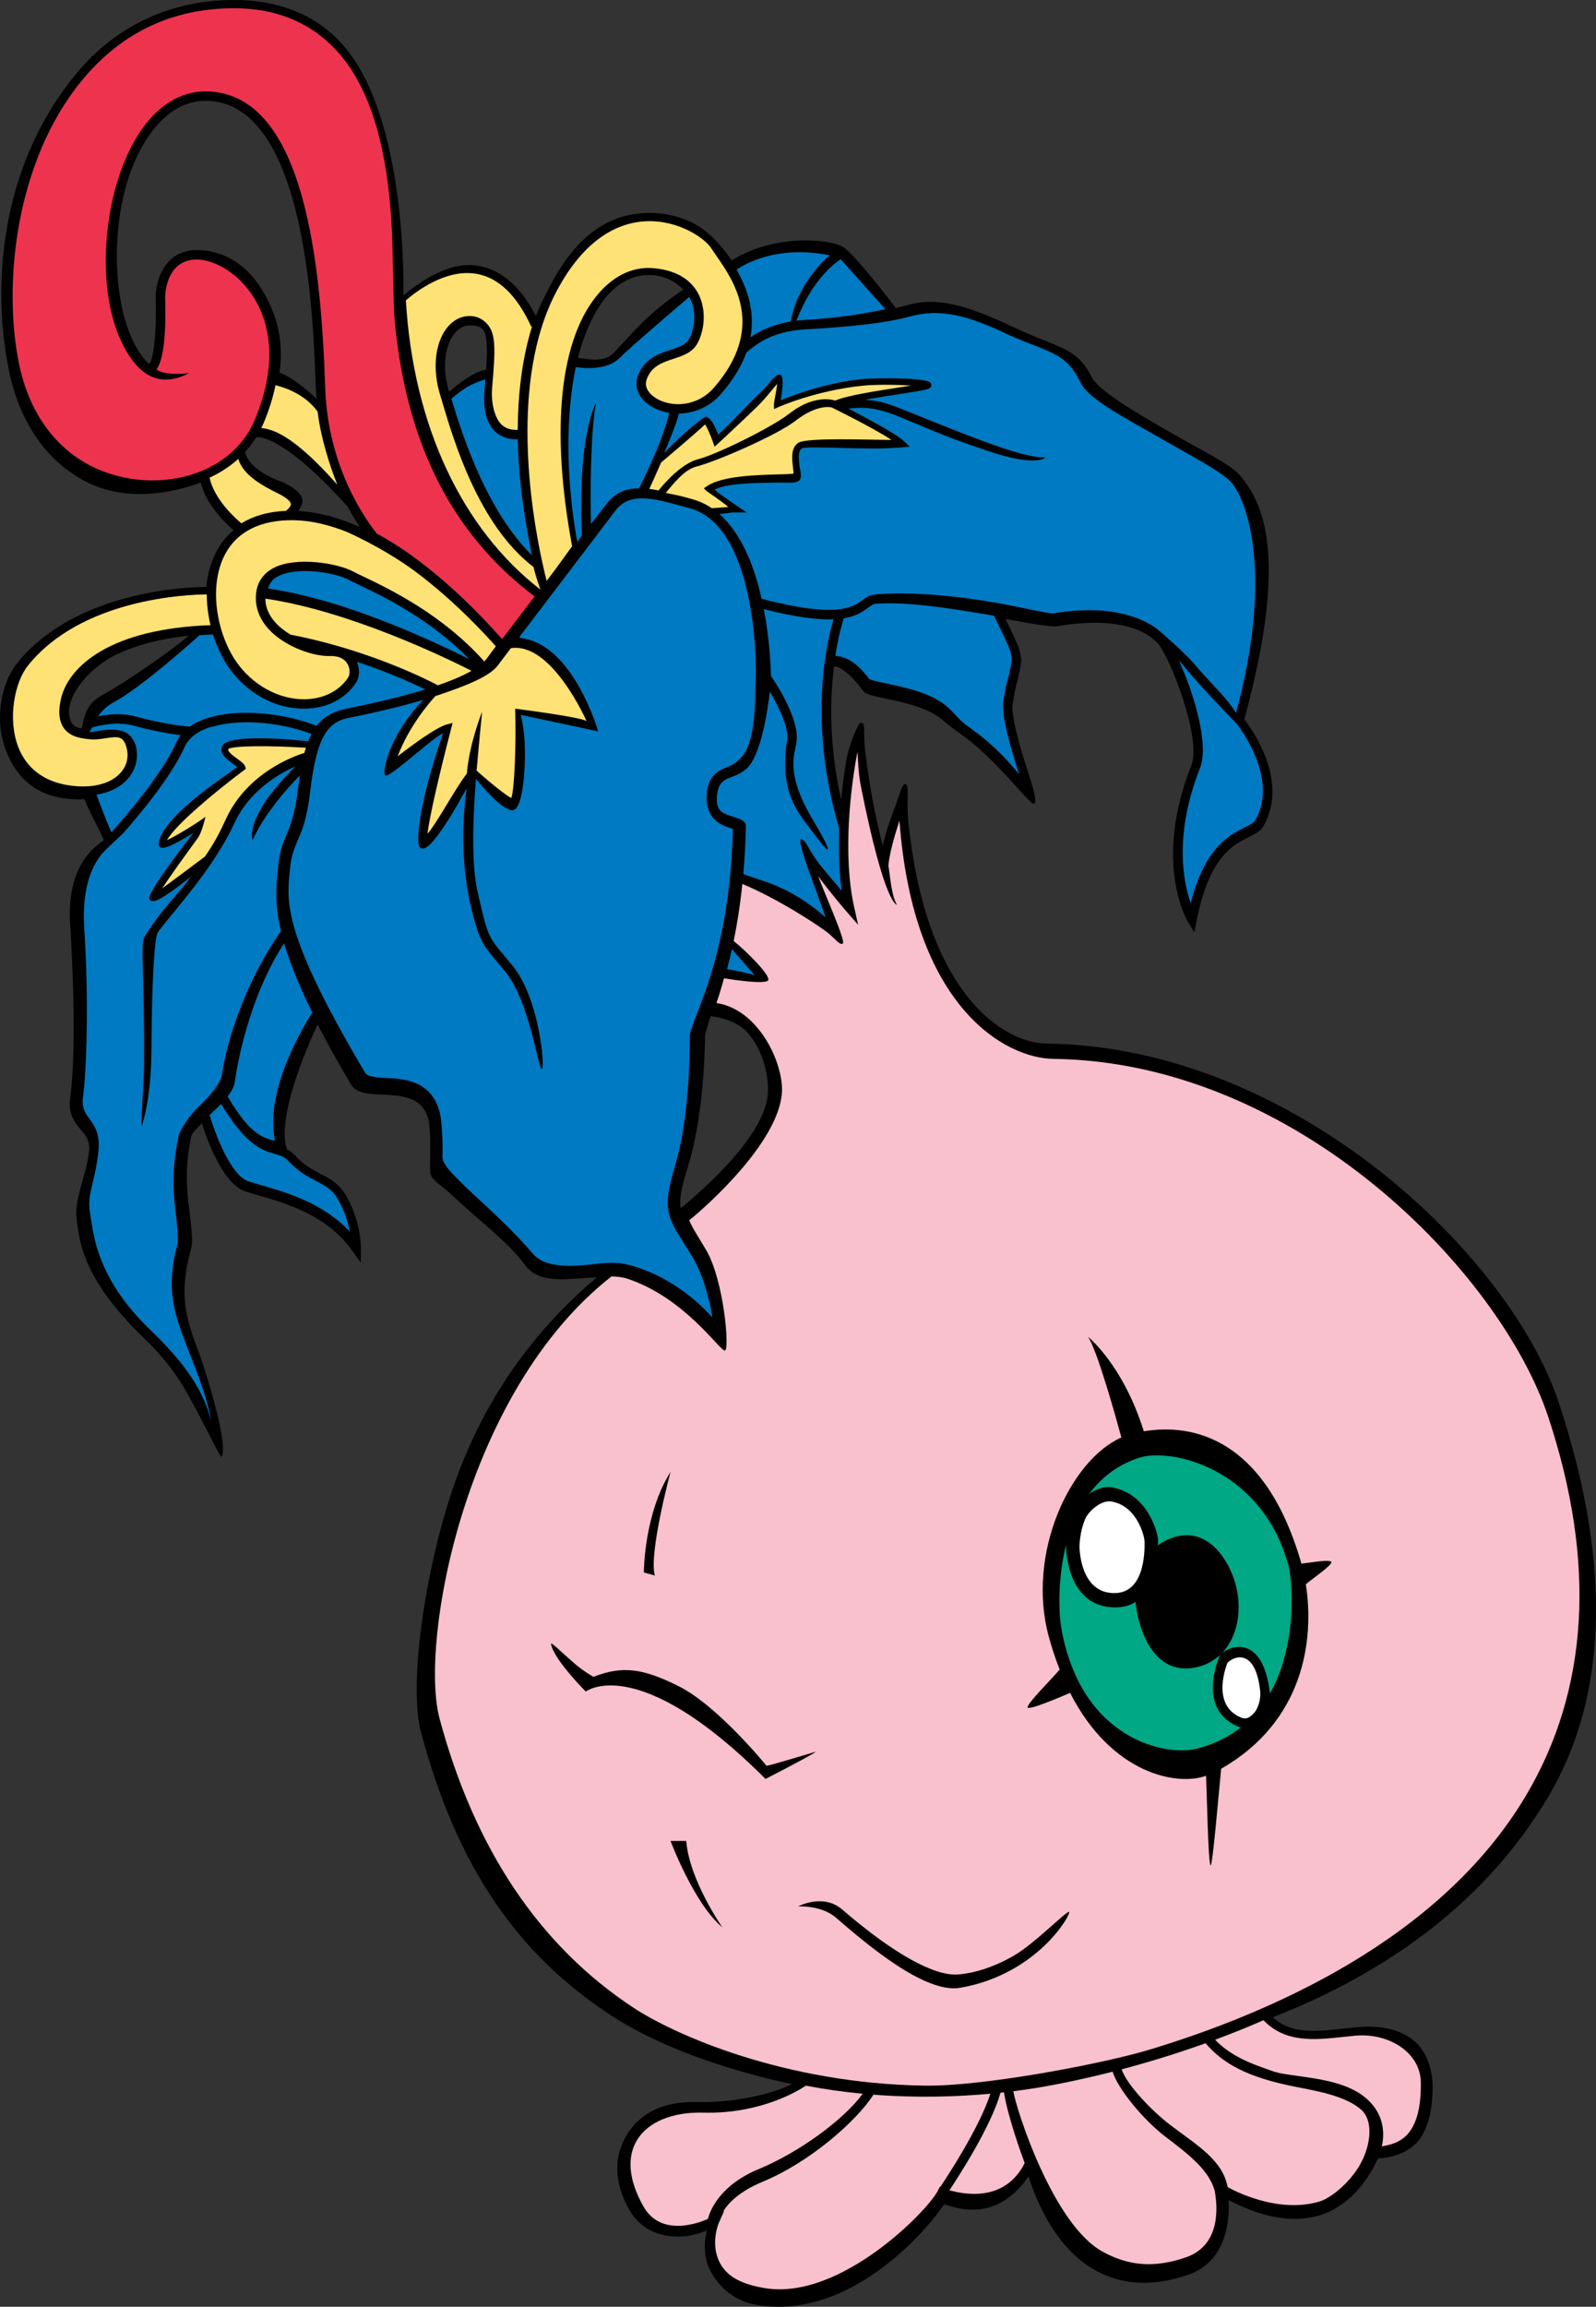
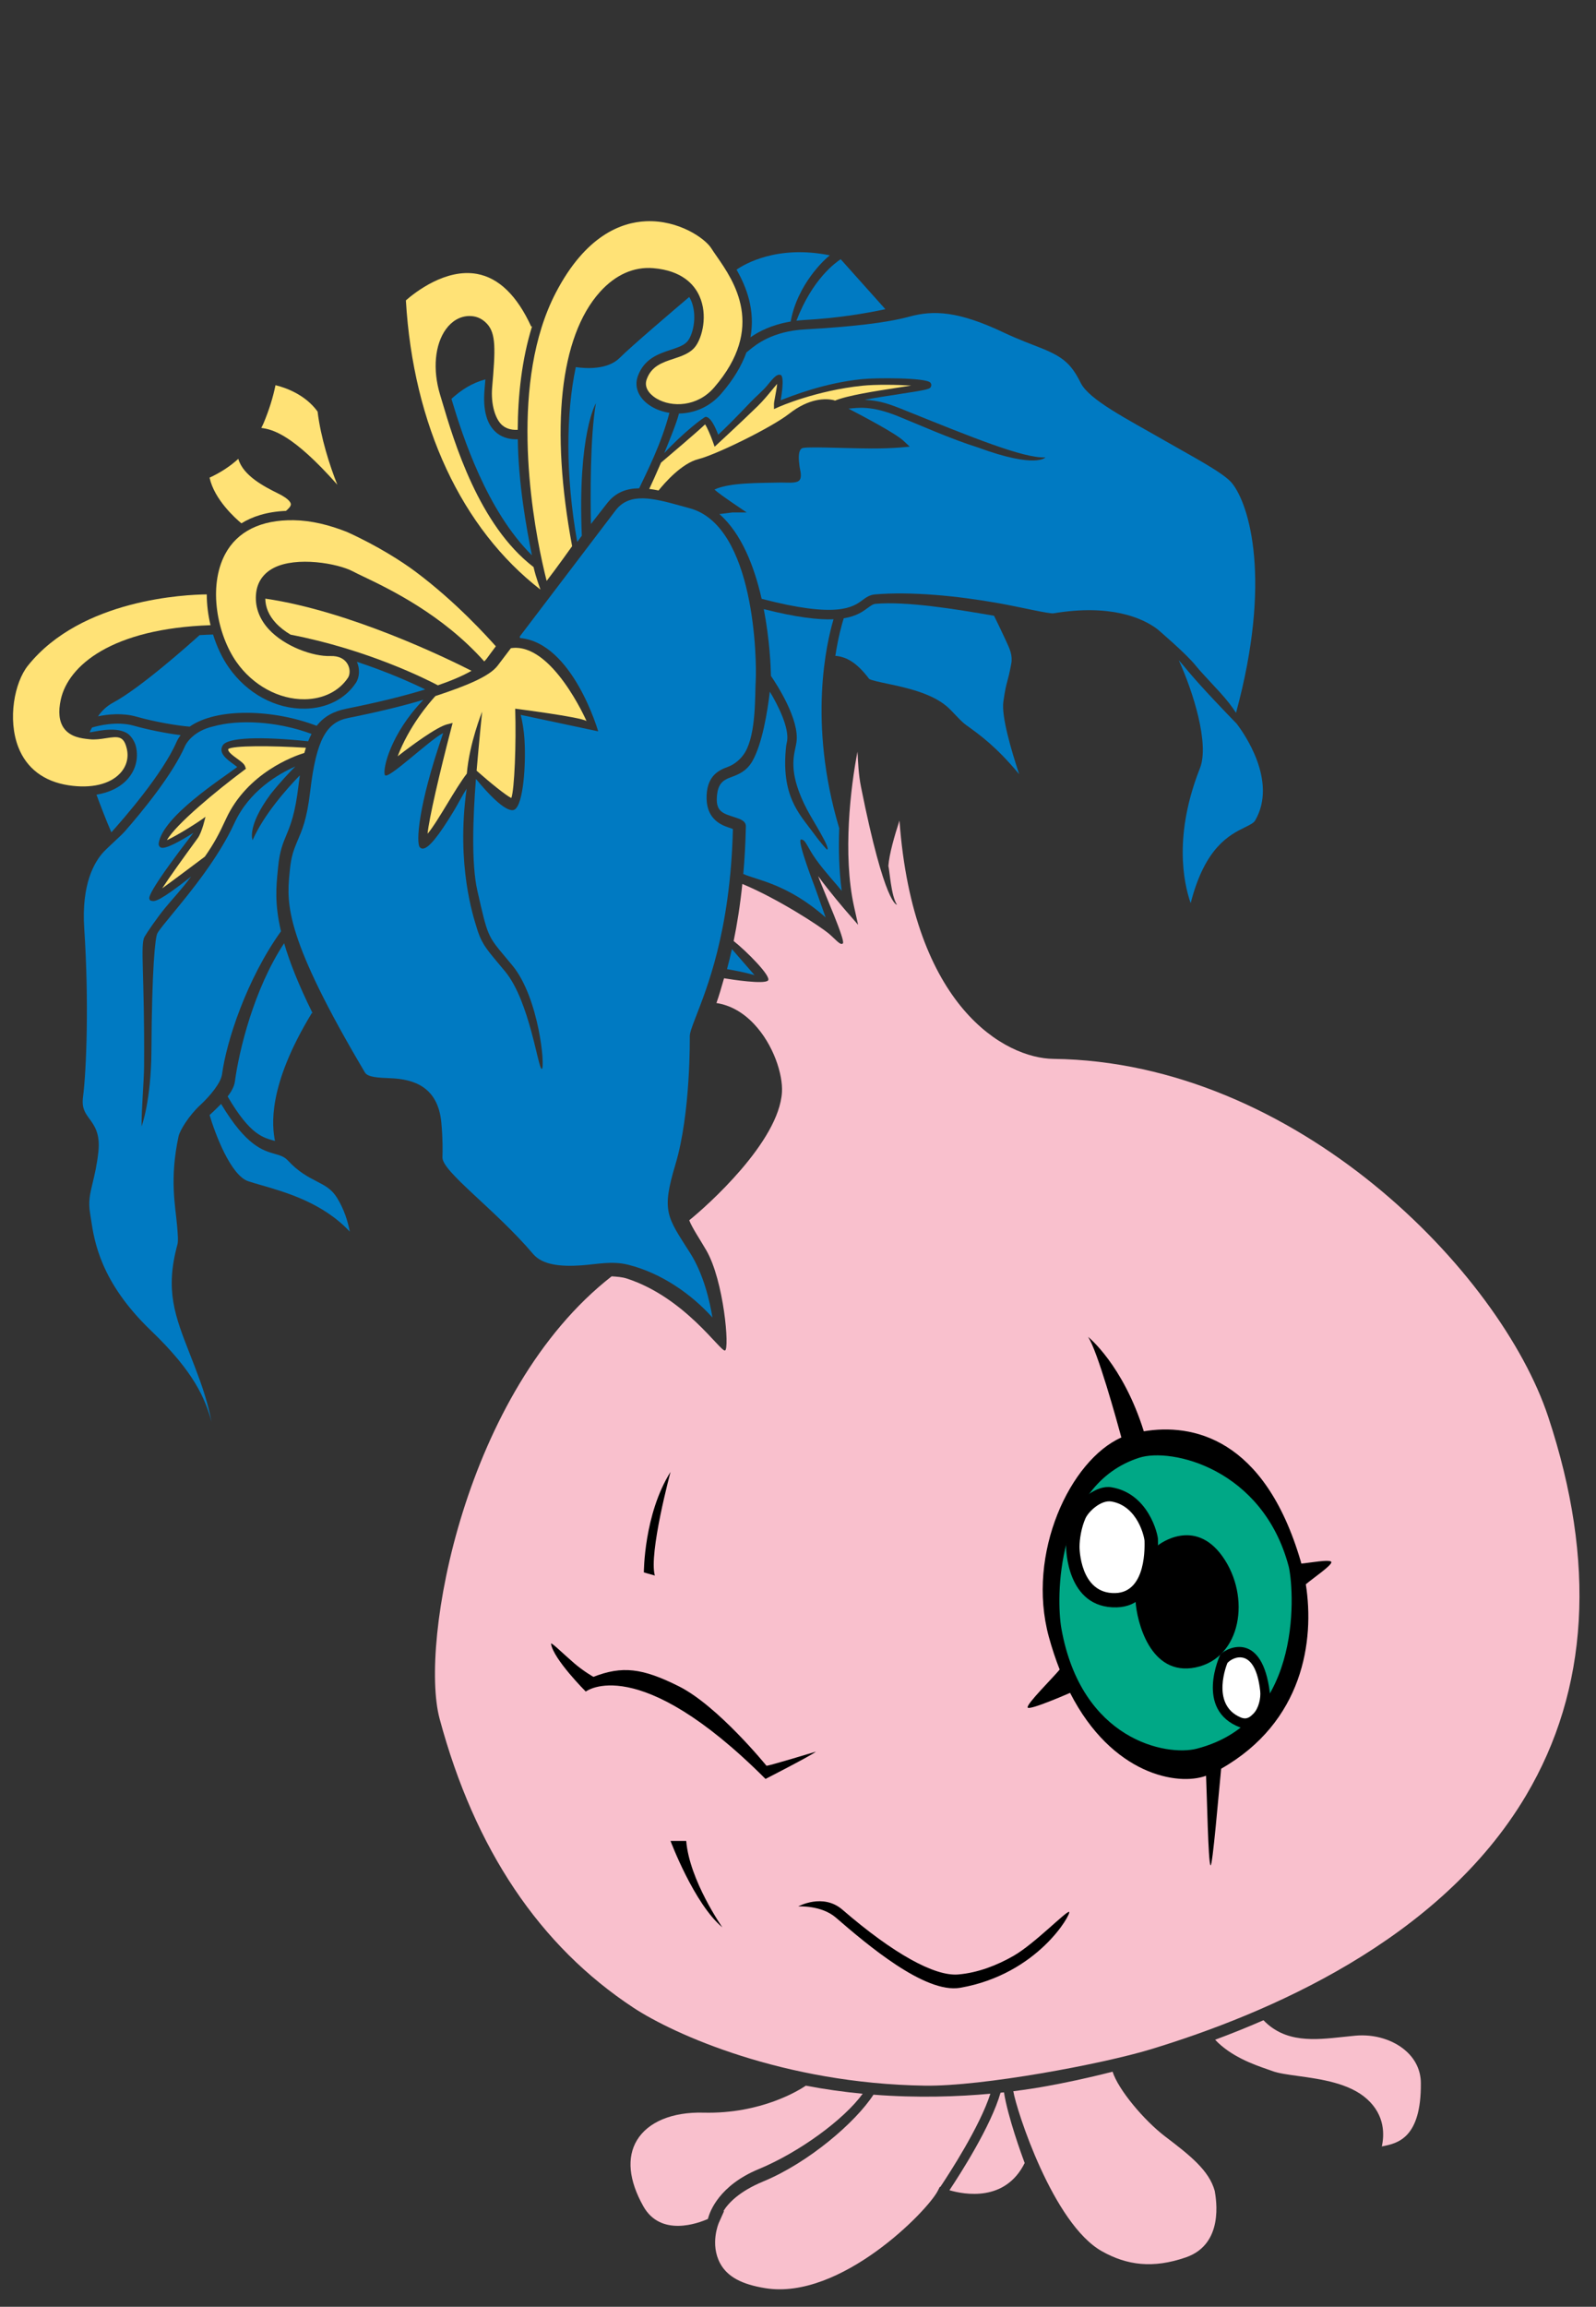
<svg xmlns="http://www.w3.org/2000/svg" version="1.1" id="Layer_1" x="0px" y="0px" viewBox="0 0 254.188 367.215" style="enable-background:new 0 0 254.188 367.215;" xml:space="preserve">
  <rect x="0" y="0" width="254.188" height="367.215" fill="#333333" stroke="none" />
  <g>
    <g>
-       <path d="M248.256,223.264c-7.75-23.398-42.144-56.647-81.578-57.139    c-6.849-0.086-18.549-7.722-21.725-32.894c-0.83-5.363-0.036-8.008-0.66-8.383    c-0.625-0.375-1.06,1.921-2.023,4.342c-0.711,1.791-1.313,3.913-1.689,5.438    c-0.627-2.499-1.452-6.064-1.973-9.419c-0.422-2.717-0.857-5.368-0.938-7.123    c-0.107-2.384,0.175-3.024-0.689-3.024c-0.148,0-1.656,2.957-2.186,5.99    c-0.316,1.811-0.609,3.944-0.826,6.247c-1.961-8.649-1.784-16.038-1.137-21.2    c0.404-0.034,1.85,0.169,4.611,3.85c0.428,0.571,1.432,0.803,3.66,1.274    c2.84,0.599,6.729,1.42,8.947,3.343c1.004,0.868,1.945,1.561,2.959,2.272    c5.73,4.022,10.93,11.294,11.68,11.106s-0.723-4.248-1.471-6.633    c-1.131-3.61-2.166-7.571-1.934-9.206c0.27-1.877,0.412-2.401,0.592-3.064    c0.154-0.562,0.346-1.263,0.653-2.904c0.339-1.804-0.28-3.132-0.935-4.537l-0.193-0.418    c-0.434-0.946-0.893-1.902-1.258-2.646c0.16,0.028,0.324,0.057,0.482,0.086    c4.492,0.797,6.881,1.206,7.789,1.055c10.197-1.7,14.408,1.002,16.01,2.765    c1.812,1.994,7.049,15.031,5.295,19.47c-6.066,15.356-0.736,24.471-0.508,24.851    l1.003,1.66l0.376-1.902c2.006-10.168,5.818-12.045,8.343-13.286    c0.966-0.476,1.8-0.887,2.257-1.669c4.153-7.121-1.691-15.342-3.013-17.048    c7.395-27.088,2.559-34.818-0.615-38.739c-1.515-1.87-6.177-4.072-10.915-6.8    c-5.469-3.148-11.667-6.717-12.81-9.001c-1.74-3.48-3.772-4.292-7.462-5.768    c-1.406-0.562-3.158-1.263-5.262-2.262c-7.711-3.663-12.172-4.59-16.457-3.421    c-0.55,0.15-1.213,0.322-1.977,0.504c0,0-6.57-8.63-8.445-9.755    s-10.538-2.239-17.712,2.179c-0.408-0.634-2.215-3.278-4.761-5.103    c-2.171-1.556-5.475-2.585-8.93-2.441c-4.339,0.181-10.2,1.942-15.269,11.682    c-0.705,1.355-1.68,3.267-2.206,4.712c-2.391-4.628-5.451-7.316-9.114-7.985    c-4.905-0.895-9.776,2.938-11.997,4.696c-0.003-0.295,0.792-28.887-10.09-40.365    C49.895,2.151,44.131,0,37.293,0c-10.194,0-19.074,4.16-25.512,12.165    c-12.062,14.997-13.003,33.878-10.348,46.859c1.752,8.565,6.497,15.234,13.473,18.213    c5.357,2.287,11.802,1.53,17.062-0.417c0.879,3.529,3.905,6.448,5.224,7.583    c-1.23,1.029-2.08,2.203-2.664,3.302c-0.898,1.691-1.503,3.739-1.661,5.726    c-3.233-0.006-21.038,0.759-30.16,12.162c-2.388,2.985-3.734,8.802-1.746,13.903    c1.057,2.711,3.806,8.154,12.489,7.735c0.485,1.317,2.245,4.649,3.122,6.504    c-1.543,1.142-5.973,3.975-5.403,13.438c0.951,15.759,0.54,23.499,0.005,27.603    c-0.311,2.38,0.534,3.537,1.279,4.559c0.728,0.998,1.978,1.753,1.719,4.082    c-0.225,2.022-1.13,4.757-1.432,6.012c-0.444,1.843-0.795,3.298-0.437,5.443    c0.045,0.27,0.089,0.568,0.136,0.886c0.548,3.69,2.132,9.245,10.584,17.346    c2.65,2.54,4.969,5.454,6.641,8.413c3.078,5.446,5.431,10.656,5.611,10.378    c1.309-2.007-3.13-15.398-3.65-16.726c-2.356-6.026-3.029-9.663-1.172-16.472    c0.221-0.812,0.126-1.953-0.007-3.532c-0.258-3.065-1.397-7.699,0.017-14.321    c0.089-0.417,0.855-1.213,1.695-2.013c0.896,2.827,3.387,9.647,6.896,10.817    c0.612,0.204,1.308,0.404,2.114,0.638c4.366,1.259,10.963,3.162,14.947,8.832    l1.347,1.917l0.017-2.343c0.001-0.185,0.003-4.565-2.551-8.652    c-1.072-1.715-2.408-2.405-3.823-3.137c-1.302-0.672-2.649-1.368-4.138-2.977    c-0.439-0.474-0.896-0.779-1.359-0.999l0.093-0.07l0.017,0.023    c-0.025-0.039-2.373-4.006,4.861-19.824c1.447,2.827,3.195,5.993,5.318,9.575    c0.866,1.462,2.908,1.542,5.273,1.635c4.224,0.166,6.869,0.982,7.25,5.175    c0.236,2.589-0.034,6.828,0.13,7.431c0.287,1.057,1.609,1.665,3.478,3.424    c1.369,1.288,2.792,2.527,4.168,3.726c2.916,2.538,5.67,4.937,7.491,7.421    c1.864,2.542,5.264,2.302,8.863,2.048c0.827-0.059,1.665-0.116,2.501-0.145    c-9.62,8.109-18.351,19.348-23.355,34.897c-4.271,13.275-6.58,30.321-4.629,37.577    c5.687,21.142,15.136,35.189,30.409,45.11c11.461,7.445,27.458,10.563,28.669,10.827    c-2.342,1.255-8.499,3.039-15.209,2.867c-5.518-0.141-9.105,1.91-11.151,5.299    c-1.921,3.185-2.137,7.261,0.416,11.818c2.613,4.665,8.159,5.119,12.376,3.328    c-0.392,1.607-0.662,4.153,0.609,6.508c1.392,2.581,3.852,4.943,8.113,5.475    c14.666,1.83,26.486-12.26,29.073-16.15c2.14,0.665,8.329,2.938,13.441-4.437    c1.087,3.446,4.102,11.291,10.594,14.921c4.343,2.428,9.245,2.662,14.942,0.697    c5.999-2.068,6.547-8.82,6.303-11.854c2.728,1.372,8.668,4.252,14.693,2.368    c3.826-1.195,7.139-4.595,9.105-8.989c0.084-0.06,3.648,0.046,6.121-2.455    c1.71-1.728,2.637-5.032,2.596-9.161c-0.023-2.366-0.871-5.235-2.687-6.878    c-2.33-2.107-5.666-2.802-9.756-2.361c-0.677,0.072-1.357,0.135-2.014,0.205    c-4.307,0.466-8.076,0.863-11.009-1.826c18.462-7.222,34.058-18.549,43.874-35.092    C256.821,268.777,256.059,246.827,248.256,223.264z M16.189,110.713    c-2.793,1.497-2.778,3.926-3.181,5.266c-0.628-0.147-1.317-0.358-1.615-0.934    c-1.817-3.515,2.814-8.85,7.321-10.946c2.911-1.353,6.671-2.403,11.322-2.905    C27.164,103.718,19.559,108.909,16.189,110.713z M31.009,39.813    c-4.917,0.224-6.216,5.003-6.216,7.499c0.186,5.142-0.3,10.019-1.043,10.596    c-0.039-0.02-0.107-0.056-0.201-0.149c-5.654-5.62-6.498-21.503-2.304-31.559    c1.637-3.924,5.373-10.46,12.011-10.139C48.793,16.813,49.923,50.702,50.294,61.837    c0.013,0.401,0.129,1.266,0.153,1.659c-2.205-2.036-4.068-3.408-5.933-4.224    c1.002-6.875-1.745-11.692-3.453-14.136C38.018,40.782,33.808,39.686,31.009,39.813z     M47.517,81.35c0.215-0.37,0.73-1.18,0.665-1.69    c-0.131-1.007-1.153-1.913-2.865-2.769l-0.183-0.091    c-5.985-2.1-6.077-4.863-6.077-4.863c0.662-0.73,1.25-1.52,1.767-2.361l0.018,0.035    l-0.047,0.02c0.035-0.011,3.68-1.02,14.443,10.871l0.037-0.033    c0.712,1.343,1.411,2.492,2.029,3.425C54.101,82.469,50.788,81.519,47.517,81.35z     M77.423,58.849c-1.908,0.289-4.454,2.269-5.904,3.525l-0.008-0.027    c-1.257-4.191-0.455-7.42,0.715-9.044c0.475-0.66,1.288-1.454,2.465-1.49    c1.084-0.034,1.742,0.136,2.134,0.55C77.617,53.199,77.661,55.4,77.423,58.849z     M97.638,56.282c-1.382,1.454-4.204,0.88-5.593,0.69    c1.014-3.982,2.695-7.72,4.771-10.019c2.128-2.355,4.627-3.36,7.227-3.144    c2.165,0.181,3.681,1.202,4.805,2.281C103.193,49.898,101.239,52.493,97.638,56.282z     M122.295,174.019c-0.399,6.785-10.4,15.45-13.883,18.328    c-0.268-1.86,0.197-3.476,1.35-7.319c2.503-8.342,2.532-20.098,2.532-20.215    c0-0.336,0.738-2.59,0.906-3.039c2.421,0.264,4.55,1.225,5.707,2.453    C121.627,167.111,122.443,171.501,122.295,174.019z" />
      <path style="fill:#007AC2;" d="M133.637,131.776l0.023-0.006c-0.127,3.357-0.039,6.837,0.4,10.048    c-0.856-1.083-2.688-3.03-4.09-4.989c-1.462-2.046-1.639-3.192-2.389-3.192    c-0.75,0,2.266,7.771,2.266,7.771l1.651,4.645c-6.065-5.39-11.115-5.988-13.115-6.927    c0.205-2.33,0.349-4.84,0.41-7.547c0.02-0.888-0.865-1.179-1.722-1.46    c-1.794-0.59-3.031-0.848-2.904-3.14c0.114-2.059,0.823-2.736,2.205-3.24    c1.111-0.404,2.497-0.908,3.445-2.552c1.588-2.753,2.438-8.015,2.789-11.091    c1.395,2.331,3.073,5.748,2.757,7.855c-0.035,0.24-0.122,0.506-0.155,0.797    c-0.886,7.958,2.128,10.842,4.243,13.724c1.582,2.154,2.259,2.774,2.259,2.774    c0.693-0.058-2.286-4.66-3.174-6.365c-2.81-5.384-2.238-8.053-1.86-9.819    c0.065-0.31,0.128-0.602,0.171-0.888c0.54-3.599-3.16-9.263-4.061-10.576    c-0.025-1.429-0.196-5.755-1.142-10.631c5.239,1.327,8.709,1.712,11.109,1.618    C131.668,102.214,128.635,114.995,133.637,131.776z" />
      <path style="fill:#007AC2;" d="M160.039,101.62l0.197,0.427c0.598,1.283,1.069,2.297,0.82,3.627    c-0.297,1.582-0.472,2.221-0.627,2.785c-0.193,0.713-0.348,1.276-0.629,3.247    c-0.328,2.299,1.232,7.658,2.518,11.538c-3.639-4.369-6.16-6.18-8.434-7.812    c-0.979-0.702-2.088-2.114-3.038-2.937c-2.513-2.177-6.621-3.044-9.62-3.678    c-1.123-0.237-2.516-0.531-2.801-0.744c-2.055-2.731-3.68-3.463-5.199-3.652    c-0.07-0.009-0.122,0.001-0.188-0.002c0.478-3.111,1.086-5.202,1.34-5.992    c2.019-0.328,3.027-1.066,3.847-1.668c0.536-0.395,0.837-0.603,1.257-0.638    c4.869-0.415,12.543,0.805,18.83,1.904C158.649,98.698,159.377,100.173,160.039,101.62z" />
      <g>
        <path style="fill:#007AC2;" d="M196.21,76.909c-1.339-1.654-6.399-4.279-10.809-6.818     c-5.93-3.413-11.934-6.442-13.278-9.131c-1.485-2.969-2.737-4.12-6.302-5.545     c-1.426-0.57-3.701-1.405-5.85-2.425c-7.346-3.489-11.273-3.641-15.168-2.579     c-3.602,0.982-9.197,1.615-16.593,2.025c-5.236,0.291-7.841,2.445-8.953,3.365     c-0.152,0.126-0.272,0.224-0.381,0.305c-0.746,2.071-2.02,4.27-4.016,6.572     c-1.898,2.19-4.391,3.118-6.725,3.15c-0.402,1.603-1.532,4.297-2.345,6.312     c2.915-3.165,6.373-5.829,6.618-5.788c0.224,0.038,0.915,0.077,1.98,2.853     c1.087-1.007,2.838-2.747,5.155-5.191c0.791-0.835,1.961-1.821,2.572-2.565     c1.085-1.32,1.58-1.923,2.181-1.772c0.759,0.189,0.044,3.999,0.035,4.044     c1.927-0.756,6.984-2.751,12.917-3.364c2.212-0.229,10.22-0.26,10.925,0.555     c0.129,0.149,0.178,0.34,0.131,0.526c-0.128,0.51-0.408,0.582-4.982,1.283     c-1.74,0.266-3.783,0.58-5.625,0.928c2.445,0.118,3.876,0.637,6.627,1.747     c10.447,4.212,18.77,7.61,22.178,7.415c0,0-1.468,1.834-10.725-1.569     c-4.303-1.341-9.561-3.694-12.763-4.986c-4.339-1.749-6.352-1.326-7.878-1.206     c2.459,1.29,7.469,3.917,8.766,5.127l0.988,0.921c0,0-2.506,0.314-6.096,0.295     c-4.601-0.023-10.585-0.353-11.084-0.021c-0.674,0.45-0.498,1.867-0.369,2.901     c0.058,0.464,0.472,1.71-0.061,2.222c-0.532,0.512-2.014,0.292-3.245,0.326     c-2.938,0.081-7.819-0.036-10.245,1.109c0.777,0.757,5.137,3.65,5.137,3.65h-2.312     c-0.068,0.01-1.081,0.147-2.04,0.254c3.562,3.124,5.583,8.444,6.727,13.49     c12.044,3.152,14.541,1.324,16.035,0.225c0.596-0.438,1.158-0.851,2.018-0.924     c5.682-0.483,12.97,0.205,19.66,1.393c3.387,0.601,8.084,1.73,8.781,1.615     c9.074-1.513,14.189,0.733,16.568,2.549c0,0,4.686,3.994,6.084,5.793     c0.553,0.71,2.086,2.317,3.832,4.221c1.211,1.323,2.025,2.412,2.574,3.287     C202.612,92.342,198.979,80.33,196.21,76.909z" />
        <path style="fill:#007AC2;" d="M196.957,115.206c-1.787-1.837-5.47-5.666-7.693-8.308     c-0.447-0.531-0.955-1.169-1.531-1.804c2.314,5.051,4.9,13.341,3.383,17.181     c-4.176,10.572-2.662,18.108-1.484,21.505c2.275-8.94,6.215-10.885,8.641-12.08     c0.779-0.383,1.395-0.686,1.623-1.078C203.563,124.334,198.038,116.612,196.957,115.206z" />
      </g>
      <path style="fill:#007AC2;" d="M94.117,83.415c-0.083-4.161-0.156-13.831,0.79-19.224    c0,0-2.925,4.864-2.244,21.089c-0.158,0.202-0.567,0.782-0.731,0.992    c-1.902-10.682-1.773-20.551-0.227-27.831c1.585,0.231,5.053,0.467,6.994-1.474    c1.836-1.836,8.765-7.735,11.072-9.692c0.088,0.154,0.182,0.304,0.256,0.47    c1.063,2.368,0.404,5.342-0.459,6.492c-0.543,0.725-1.57,1.062-2.758,1.454    c-1.874,0.617-4.206,1.384-5.222,4.178c-0.66,1.815,0.194,3.686,2.229,4.882    c0.813,0.478,1.772,0.809,2.798,0.971c-1.301,4.988-3.643,9.512-4.818,12.011    c-1.984,0.017-3.737,0.623-5.096,2.37l-1.237,1.587    C95.077,82.186,94.622,82.769,94.117,83.415z" />
      <path style="fill:#FFE276;" d="M105.278,73.648c1.695-1.436,5.856-4.973,7.018-6.093    c0.333,0.497,0.871,1.73,1.253,2.808l0.266,0.748l0.585-0.538    c0.034-0.031,3.415-3.144,6.25-5.899c0.867-0.842,1.648-1.793,2.277-2.558    c0.276-0.336,0.589-0.715,0.847-1.002c-0.064,0.637-0.234,1.55-0.324,2.028    c-0.118,0.639-0.181,0.98-0.181,1.169v0.811L124.009,64.791    c0.058-0.026,5.906-2.62,13.345-3.388c2.109-0.218,5.495-0.172,7.775-0.025    c-0.629,0.101-1.312,0.206-1.969,0.307c-3.682,0.564-8.205,1.257-10.236,2.113l0.023-0.057    c-1.457-0.394-4.123-0.335-7.242,2.106c-2.867,2.245-11.691,6.544-14.469,7.238    c-2.689,0.672-5.43,3.847-6.348,4.992c-0.502-0.102-0.996-0.186-1.48-0.246    C103.84,76.904,104.537,75.379,105.278,73.648z" />
-       <path style="fill:#FFE276;" d="M110.851,74.29c3.207-0.801,12.94-5.054,15.78-7.262    c3.683-2.863,5.862-2.154,5.862-2.154l0.066,0.033c0.064,0.033,6.639,3.263,9.414,5.122    c-3.91-0.005-13.523-0.411-14.845,0.471c-1.215,0.81-0.993,2.599-0.83,3.904    c0.042,0.34,0.093,0.771,0.082,0.995c-0.429,0.067-1.52,0.097-2.5,0.124    c-3.519,0.096-8.839,0.243-11.253,1.852l-0.533,0.355l0.453,0.452    c0.079,0.079,2.252,1.499,3.439,2.518c-0.67,0.082-2.155,0.164-2.622,0.197    c-0.945-0.634-1.982-1.126-3.126-1.435l-1.454-0.401    c-0.762-0.212-2.015-0.42-2.757-0.609C107.117,77.185,108.953,74.764,110.851,74.29z" />
      <g>
        <path style="fill:#007AC2;" d="M132.164,40.646c-8.419-1.697-13.629,1.428-14.857,2.283     c1.581,2.76,3.001,6.432,2.217,10.77c1.297-0.909,3.348-2.003,6.4-2.509     C127.014,45.209,131.373,41.24,132.164,40.646z" />
        <path style="fill:#007AC2;" d="M141.008,49.221l-7.117-7.955c-0.771,0.51-4.488,3.108-7.049,9.79     c0.415-0.048,0.836-0.093,1.285-0.118C133.345,50.649,137.791,49.911,141.008,49.221z" />
      </g>
      <path style="fill:#FFE276;" d="M88.521,46.596c4.737-9.104,10.432-11.211,14.375-11.376    c5.216-0.218,9.403,2.745,10.388,4.304c0.238,0.378,0.524,0.789,0.856,1.266    c2.752,3.963,7.876,11.339-0.414,20.905c-2.662,3.072-6.701,3.2-9.149,1.761    c-0.521-0.307-2.176-1.434-1.579-3.076c0.767-2.109,2.474-2.671,4.281-3.266    c1.31-0.431,2.663-0.876,3.489-1.978c1.065-1.42,2.001-4.947,0.627-8.006    c-0.815-1.814-2.752-4.058-7.353-4.441c-3.084-0.257-6.01,1.042-8.465,3.758    c-6.47,7.16-7.937,21.842-4.459,40.502c0,0-2.575,3.62-4.056,5.524    c-0.165-0.642-0.417-1.671-0.709-3.016l0.003-0.005    c-0.001-0.001-0.003-0.003-0.005-0.004C84.533,81.075,81.232,60.602,88.521,46.596z" />
      <path style="fill:#007AC2;" d="M77.307,60.392c-0.042,0.514-0.087,1.046-0.135,1.605    c-0.285,3.271,0.348,5.582,1.879,6.87c1.145,0.963,2.506,1.102,3.416,1.059    c0.1,7.072,1.361,14.068,2.252,18.476c-7.15-7.064-11.016-18.829-12.822-24.911    C73.511,62.035,75.154,60.98,77.307,60.392z" />
      <path style="fill:#FFE276;" d="M75.982,43.607c3.471,0.637,6.375,3.46,8.629,8.392l0.133-0.061    c-1.648,5.311-2.259,11.03-2.286,16.485c-0.646,0.039-1.654-0.037-2.452-0.713    c-1.113-0.944-1.858-3.344-1.622-6.052c0.524-6.02,0.634-8.578-0.844-10.14    c-0.923-0.976-1.934-1.236-2.896-1.207c-1.395,0.043-2.686,0.794-3.636,2.113    c-1.759,2.443-2.117,6.41-0.934,10.353L70.395,63.854c1.913,6.457,5.865,19.742,14.582,26.417    c0.397,1.744,0.989,3.211,1.095,3.588C73.576,84.189,65.812,67.722,64.643,47.815    C66.098,46.541,70.983,42.691,75.982,43.607z" />
-       <path style="fill:#EE334E;" d="M15.683,74.734c-6.51-2.78-11.004-8.754-12.655-16.822    c-2.587-12.646-0.587-32.118,9.915-44.986c6.29-7.707,14.482-11.614,24.35-11.614    c6.421,0,11.737,2.087,15.798,6.203c6.165,6.248,9.086,17.12,9.428,32.177    c0.038,1.647,0.196,9.646,0.28,10.62c1.674,19.439,8.688,34.343,22.341,44.638    c-1.806,2.328-3.685,4.845-5.177,6.784C77.848,99.384,69.652,90.126,60.007,84.942    c-1.676-2.113-7.793-10.498-8.214-23.155C51.129,41.866,48.493,15.297,33.33,14.563    c-5.597-0.271-10.38,3.657-13.468,11.06c-3.57,8.56-4.231,20.89-0.566,28.677    c2.845,6.047,6.498,7.335,10.793,5.109c0,0-3.866,0.49-5.167-0.617    c1.525-2.003,1.479-8.552,1.372-11.507c0.001-0.208,0.075-5.759,4.785-5.973    c2.401-0.11,6.223,1.544,8.942,5.435c2.093,2.995,4.952,9.579,0.582,20.026    c-1.568,3.748-4.548,6.603-8.618,8.254C26.972,77.061,20.878,76.952,15.683,74.734z" />
      <path style="fill:#FFE276;" d="M43.878,61.319c1.506,0.367,4.703,1.437,6.704,4.201    c0.499,4.132,1.926,8.605,3.143,11.641C46.615,69.135,43.416,68.356,41.615,68.124    c0.124-0.258,0.259-0.507,0.37-0.773C42.891,65.189,43.497,63.18,43.878,61.319z" />
      <path style="fill:#FFE276;" d="M33.378,76.036c1.728-0.794,3.262-1.796,4.576-2.992    c0.775,2.733,4.272,4.482,6.26,5.473l0.182,0.091c1.653,0.826,1.895,1.409,1.923,1.621    c0.049,0.376-0.431,0.799-0.749,1.079c-0.009,0.007-0.015,0.015-0.024,0.021    c-3.065,0.128-5.369,0.906-7.099,1.98C37.474,82.501,34.118,79.496,33.378,76.036z" />
      <path style="fill:#FFE276;" d="M35.853,88.222c1.923-3.622,5.701-5.493,10.928-5.41    c2.816,0.045,5.701,0.761,8.535,1.895c4.896,2.222,8.763,4.73,10.814,6.261    c6.574,4.905,11.565,10.5,12.841,11.915c-0.62,0.809-0.991,1.353-1.462,1.976    c-0.109,0.144-0.243,0.288-0.384,0.432c-6.681-7.493-15.134-11.543-19.243-13.507    c-0.712-0.341-1.275-0.609-1.673-0.822c-2.382-1.27-8.988-2.442-12.637-0.545    c-1.601,0.833-2.56,2.191-2.773,3.928c-0.257,2.099,0.434,4.109,1.996,5.813    c2.536,2.766,7.081,4.374,9.837,4.277c1.273-0.044,2.245,0.416,2.736,1.297    c0.446,0.8,0.363,1.693,0.051,2.162c-1.427,2.141-3.943,3.388-6.902,3.421    c-4.103,0.046-8.264-2.228-10.859-5.935C34.607,101.024,33.098,93.414,35.853,88.222z" />
      <path style="fill:#007AC2;" d="M50.438,115.544c-6.983-2.673-15.92-2.894-20.23,0.13    c-1.816-0.131-5.524-0.745-8.459-1.583c-2.253-0.644-4.61-0.377-6.144-0.059    c0.559-0.801,1.334-1.604,2.417-2.184c4.376-2.344,12.205-9.335,13.761-10.741    c0.696-0.043,1.412-0.076,2.148-0.097c0.612,1.964,1.473,3.769,2.497,5.232    c2.919,4.169,7.444,6.627,12.105,6.574c3.463-0.039,6.427-1.529,8.133-4.089    c0.616-0.924,0.672-2.236,0.178-3.373c5.021,1.662,8.86,3.408,10.877,4.397    c-3.405,1.05-7.605,2.081-12.576,3.075C53.113,113.233,51.59,114.068,50.438,115.544z" />
      <path style="fill:#FFE276;" d="M69.741,109.094c-1.747-0.923-11.151-5.686-23.461-8.062    c-0.88-0.523-1.704-1.15-2.38-1.886c-1.077-1.175-1.625-2.467-1.647-3.849    c13.41,1.952,28.871,9.47,32.841,11.487C73.752,107.558,71.959,108.33,69.741,109.094z" />
-       <path style="fill:#007AC2;" d="M42.698,93.685c0.284-0.893,0.629-1.448,1.567-1.936    c3.163-1.645,9.158-0.572,11.238,0.538c0.427,0.228,1.003,0.503,1.732,0.852    c3.761,1.797,11.242,5.382,17.499,11.788C69.5,102.334,55.353,95.523,42.698,93.685z" />
      <path style="fill:#FFE276;" d="M10.907,125.008c-3.914-0.601-6.675-2.696-7.985-6.057    c-1.738-4.458-0.617-10.312,1.52-12.983c8.526-10.657,25.301-11.318,28.489-11.345    c0.003,1.645,0.218,3.307,0.598,4.901c-15.739,0.533-22.643,6.42-23.841,11.813    c-0.44,1.976-0.275,3.518,0.489,4.582c1.028,1.433,2.844,1.629,3.929,1.745l0.169,0.019    c0.886,0.098,1.784-0.043,2.575-0.167c2.02-0.316,2.859-0.364,3.34,1.657    c0.339,1.424-0.031,2.812-1.042,3.908C17.508,124.86,14.505,125.562,10.907,125.008z" />
      <path style="fill:#007AC2;" d="M20.25,124.098c1.34-1.453,1.85-3.375,1.398-5.272    c-0.2-0.839-0.825-1.775-1.476-2.145c-2.027-1.149-5.399-0.066-5.904-0.111    c0.039-0.117,0.334-0.618,0.386-0.751c0.851-0.259,3.927-1.074,6.683-0.287    c2.224,0.636,5.232,1.224,7.429,1.5c-0.263,0.342-0.488,0.708-0.66,1.103    c-2.23,5.099-8.394,12.167-10.368,14.36c-0.765-1.703-1.851-4.583-2.373-5.99    C17.389,126.171,19.084,125.363,20.25,124.098z" />
      <path style="fill:#007AC2;" d="M28.435,180.906c-1.461,6.839-0.498,11.045-0.233,14.198    c0.116,1.372,0.207,2.455,0.055,3.011c-1.987,7.289-0.412,11.315,1.973,17.413    c0.517,1.319,1.05,2.685,1.608,4.227c0.92,2.544,1.505,4.788,1.858,6.589    c-0.999-3.609-2.688-7.854-9.633-14.511c-8.082-7.744-9.054-14.282-9.576-17.795    c-0.048-0.323-0.094-0.63-0.141-0.911c-0.308-1.846-0.02-3.039,0.415-4.846    c0.297-1.233,0.667-2.77,0.903-4.886c0.323-2.907-0.611-4.188-1.436-5.318    c-0.69-0.946-1.236-1.695-1.003-3.479c0.543-4.165,0.962-15.225,0.192-26.773    c-0.473-7.097,1.619-10.636,3.102-12.225c0.72-0.771,2.735-2.537,3.383-3.275    c2.616-2.987,7.552-8.951,9.579-13.587c0.254-0.579,1.497-2.41,4.413-3.082    c4.111-1.17,10.263-0.847,15.724,1.178c-0.192,0.363-0.372,0.752-0.538,1.171    c-7.6-0.793-12.841-0.622-13.611,0.662c-0.727,1.212,0.671,2.224,1.693,2.963    c0.192,0.139,0.434,0.316,0.622,0.471c-2.436,1.839-11.839,7.832-12.507,12.124    c-0.043,0.28,0.067,0.538,0.298,0.676c0.676,0.403,3.234-1.057,5.238-2.335    c-6.626,8.592-7.182,10.217-7.019,10.543l0.112,0.223c0.042,0.03,0.285,0.085,0.285,0.085    c0.483,0.108,1.282,0.035,6.256-3.881c-1.545,2.079-2.898,3.482-4.157,5.01    c-1.25,1.52-2.904,3.929-3.273,4.586c-0.712,1.267,0.033,6.126-0.068,20.492    c-0.019,2.664-0.403,6.516-0.403,9.688c0,0,1.527-3.975,1.574-12.125    c0.074-13.034,0.588-17.976,0.955-18.632c0.304-0.541,1.218-1.65,2.374-3.055    c2.916-3.542,7.323-8.894,9.903-14.5c2.349-5.104,6.976-7.791,9.684-8.986    c-1.008,1.012-2.469,2.56-3.941,4.412c-3.83,5.172-2.864,7.315-2.864,7.315    c1.825-4.106,5.433-8.164,7.525-10.314c-0.073,0.496-0.142,1.009-0.205,1.548    c-0.539,4.579-1.288,6.384-1.95,7.976c-0.549,1.322-1.067,2.571-1.302,5.04    l-0.059,0.6c-0.249,2.493-0.523,5.271,0.512,9.663    c-5.473,7.632-8.685,17.501-9.388,22.771c-0.175,1.317-1.837,3.384-3.474,4.895    C30.117,177.554,28.646,179.919,28.435,180.906z" />
      <path style="fill:#FFE276;" d="M48.469,119.859c-1.583,0.486-9.083,3.132-12.481,10.515    c-1.083,2.353-1.855,3.83-3.358,5.989c0,0-5.474,4.11-6.8,5.051    c1.185-1.812,3.532-5.083,5.663-7.991c0.697-0.951,1.23-3.399,1.23-3.399    c-1.094,0.851-4.607,3.035-6.136,3.717c1.39-2.483,7.854-7.841,12.272-11.132l0.305-0.227    l-0.12-0.36c-0.144-0.431-0.639-0.789-1.265-1.242    c-0.64-0.463-1.592-1.155-1.413-1.546c0.764-0.562,6.817-0.54,12.351-0.198    C48.63,119.302,48.546,119.572,48.469,119.859z" />
      <path style="fill:#007AC2;" d="M50.418,188.049c1.333,0.688,2.386,1.232,3.239,2.598    c1.189,1.903,1.768,3.907,2.052,5.415c-4.265-4.557-10.099-6.244-14.124-7.404    c-0.79-0.228-1.472-0.425-2.055-0.62c-2.788-0.929-5.277-7.579-6.15-10.531    c0.634-0.586,1.265-1.178,1.834-1.772c3.972,6.64,6.623,7.407,8.577,7.961    c0.859,0.244,1.48,0.42,2.077,1.064C47.536,186.56,49.067,187.351,50.418,188.049z" />
      <path style="fill:#007AC2;" d="M49.677,161.245c-7.125,11.692-6.354,18.03-5.88,20.383    c-1.812-0.523-3.885-0.816-7.544-7.083c0.618-0.799,1.054-1.596,1.159-2.383    c0.653-4.898,3.019-14.702,7.84-22.009c0.861,2.949,2.275,6.566,4.537,11.145    L49.677,161.245z" />
      <path style="fill:#007AC2;" d="M82.784,101.32c5.842-7.692,15.289-20.11,15.289-20.11    c2.199-2.827,5.857-1.943,10.31-0.703l1.466,0.403    c10.444,2.817,10.691,24.382,10.509,27.482c-0.134,2.262,0.087,8.282-1.651,11.294    c-0.675,1.17-1.764,2.021-2.784,2.392c-1.474,0.536-3.208,1.395-3.377,4.44    c-0.201,3.624,2.007,4.723,3.497,5.211c0.225,0.074,0.511,0.168,0.684,0.244    c-0.407,16.498-4.276,25.636-5.96,30.037c-0.585,1.531-0.908,2.375-0.908,2.988    c0,0.115,0.16,12.213-2.281,20.347c-2.264,7.547-1.351,8.324,2.335,14.118    c2.123,3.335,3.112,7.585,3.554,10.274c-3.251-3.627-8.041-7.06-13.426-8.405    c-2.583-0.645-4.969-0.075-7.404,0.097c-3.312,0.234-6.231-0.041-7.735-1.813    c-6.046-7.119-14.491-13.097-14.435-15.374c0.028-1.126,0.07-2.825-0.173-5.5    c-0.53-5.829-4.522-6.96-8.123-7.102c-1.847-0.072-3.591-0.141-4.042-0.9    C45.505,149.448,45.615,144.03,46.105,139.115l0.06-0.606    c0.214-2.245,0.646-3.287,1.194-4.607c0.699-1.682,1.491-3.215,2.054-8.001    c0.97-8.24,2.623-10.921,6.027-11.603c4.68-0.936,8.672-1.903,11.994-2.897    c-5.243,5.422-6.52,11.03-6.145,11.967c0.375,0.938,7.068-5.552,9.297-6.678    c-4.09,11.836-4.289,17.452-3.744,18.157c0.118,0.153,0.294,0.241,0.483,0.241    c0.917,0,2.501-1.952,4.939-5.976c0.698-1.153,1.407-2.57,2.057-3.556    c-1.727,12.25,1.179,20.677,1.53,21.891c0.733,2.536,1.411,3.391,3.46,5.834l1.153,1.384    c3.913,4.743,5.266,15.684,5.828,15.497c0.562-0.188-0.433-11.313-4.671-16.452l-1.161-1.393    c-2.797-3.335-2.797-3.335-4.394-10.361l-0.042-0.185    c-0.974-4.282-0.698-11.733-0.225-17.779c4.688,5.692,5.914,5.024,6.16,4.881    c1.394-0.808,1.817-7.187,1.578-11.056c-0.103-1.678-0.354-3.027-0.606-4.018l12.339,2.622    c0,0-4.042-14.09-12.452-14.854" />
      <path style="fill:#FFE276;" d="M81.367,103.184c-0.85,1.119-1.57,2.068-2.101,2.769    c-1.316,1.738-5.017,3.234-9.919,4.85c-1.002,1.09-4.193,4.799-6.015,9.593    c2.149-1.665,6.185-4.664,7.897-5.092l0.859-0.214l-0.224,0.856    c-1.785,6.827-3.559,14.441-3.767,16.778c0.796-0.905,2.172-3.177,3.144-4.781    c1.085-1.791,2.198-3.622,3.111-4.794c0.397-4.824,2.435-9.86,2.435-9.86    c-0.012,0.082-0.484,4.748-0.881,9.398c2.168,1.922,4.686,3.951,5.531,4.352    c0.497-1.314,0.793-8.658,0.616-14.221c0,0,10.376,1.311,11.36,1.966    C93.413,114.783,87.891,102.18,81.367,103.184z" />
      <path style="fill:#007AC2;" d="M116.57,151.087c0.952,1.102,2.487,2.866,3.601,4.144    c-1.577-0.453-3.417-0.792-4.384-0.955C116.053,153.289,116.315,152.224,116.57,151.087z" />
      <path style="fill:#F9C0CD;" d="M102.448,351.196c-2.311-4.126-2.657-7.755-1.002-10.496    c1.759-2.915,5.615-4.515,10.579-4.388c9.225,0.236,15.326-3.621,16.318-4.295    c3.089,0.592,6.121,1.009,9.052,1.287c-2.996,4.121-10.106,9.325-16.577,12.003    c-6.234,2.58-7.776,6.699-8.068,7.926C111.213,353.914,105.227,356.16,102.448,351.196z" />
      <path style="fill:#F9C0CD;" d="M121.912,364.259c-3.749-0.6-6.052-1.803-7.213-3.946    c-1.666-3.077-0.238-6.407-0.221-6.444l0.852-1.912c0,0-0.056,0.027-0.144,0.071    c0.788-1.3,2.529-3.174,6.394-4.772c7.186-2.974,14.667-9.386,17.534-13.804    c7.081,0.55,13.506,0.315,18.621-0.154c-1.695,5.257-6.584,12.762-7.979,14.845    l-0.074-0.03c-0.001-0.001-0.197,0.39-0.275,0.548    c-0.016,0.022-0.025,0.035-0.027,0.039l0.006,0.003    c-0.008,0.016-0.012,0.025-0.012,0.025C147.771,351.93,133.852,366.17,121.912,364.259z" />
      <path style="fill:#F9C0CD;" d="M151.213,348.664c1.727-2.593,6.619-10.214,8.137-15.525    c0.184-0.02,0.367-0.04,0.547-0.06c0.629,3.962,2.812,9.945,3.299,11.252    C160.102,350.564,153.6,349.36,151.213,348.664z" />
      <path style="fill:#F9C0CD;" d="M188.862,359.353c-5.273,1.819-9.389,1.246-13.341-0.961    c-7.829-4.371-13.657-22.546-14.136-25.49c2.177-0.273,3.998-0.568,5.369-0.82    l0.174-0.032c2.459-0.446,6.004-1.169,10.27-2.257c0.904,2.872,5.035,7.773,8.36,10.305    c3.98,3.027,7.009,5.409,7.909,8.678C193.7,350.143,194.963,357.249,188.862,359.353z" />
-       <path style="fill:#F9C0CD;" d="M217.017,343.799c-1.593,3.378-4.987,6.067-6.737,6.616    c-6.674,2.089-13.861-1.736-14.758-2.254c-0.803-4.328-4.906-6.664-9.056-9.821    c-3.263-2.483-7.087-6.623-7.825-8.924c3.99-1.056,8.534-2.419,13.367-4.155    c2.787,3.281,6.732,5.455,14.375,6.949c3.416,0.668,7.99,1.445,10.47,3.688    C218.454,337.349,218.526,340.596,217.017,343.799z" />
      <path style="fill:#F9C0CD;" d="M213.873,324.263c0.65-0.071,1.322-0.144,1.988-0.204    c3.055-0.277,6.088,0.65,8.113,2.481c1.498,1.354,2.299,3.094,2.318,5.029    c0.088,8.857-3.76,9.629-6.06,10.091c-0.053,0.01-0.104,0.021-0.156,0.032    c0.406-1.815,0.527-4.935-2.342-7.531c-2.824-2.554-7.368-3.182-11.021-3.686    c-1.679-0.232-3.129-0.433-4.031-0.772c-0.255-0.095-0.549-0.197-0.889-0.315    c-2.064-0.716-5.74-1.997-8.267-4.681c2.512-0.932,5.092-1.966,7.701-3.106    C204.727,325.242,209.372,324.749,213.873,324.263z" />
      <path style="fill:#F9C0CD;" d="M243.036,285.837c-13.748,23.17-41.367,34.797-59.768,40.392    c-7.738,2.352-26.828,5.925-35.975,5.787c-22.49-0.339-39.911-8.139-46.377-12.39    c-14.953-9.83-25.309-25.226-30.899-46.009c-3.259-12.117,3.948-52.144,27.395-70.437    c0.829,0.054,1.665,0.103,2.448,0.36c9.233,3.011,14.856,11.639,15.606,11.451    c0.75-0.187-0.167-11.108-2.979-15.957c-1.041-1.795-2.259-3.581-2.716-4.778    c2.889-2.325,14.305-12.516,14.769-20.4c0.164-2.796-1.339-7.547-4.449-10.846    c-1.773-1.881-3.824-3.01-5.99-3.338c0.44-1.24,0.732-2.255,1.214-3.941    c1.323,0.222,6.372,0.986,6.998,0.361c0.625-0.625-3.5-4.746-5.467-6.292    c0.543-2.634,1.029-5.651,1.383-9.086c5.713,2.375,12.325,6.714,13.706,7.851    c1.053,0.867,1.932,2.041,2.309,1.608c0.422-0.48-2.936-7.998-3.943-10.702    c1.845,2.533,4.3,5.377,4.425,5.52l1.939,2.229l-0.641-2.883    c-1.844-8.297-0.541-19.143,0.545-24.672c0.091,1.61,0.154,3.586,0.555,5.587    c3.818,19.074,5.729,18.769,5.729,18.769c-0.943-1.415-1.173-5.513-1.366-6.165    c0.129-1.877,0.996-4.874,1.768-7.232c2.168,29.665,16.793,37.842,24.527,37.938    c38.746,0.484,71.186,34.003,78.797,56.986C254.243,248.68,253.049,268.964,243.036,285.837z    " />
    </g>
    <g>
      <g>
        <g>
          <path d="M212.043,248.687c0-0.562-3.752,0.152-4.781,0.22      c-0.031-0.114-0.061-0.233-0.094-0.345c-5.803-19.8-17.379-21.981-24.998-20.711      c-3.312-10.609-8.877-15.038-8.877-15.038c1.512,2.267,4.514,13.105,5.304,16.02      c-8.12,3.584-15.179,18.438-11.554,31.729c0.514,1.883,1.096,3.611,1.727,5.215      c-0.994,1.229-5.289,5.473-5.102,6.035c0.188,0.562,6.758-2.326,6.758-2.326      c6.688,13.072,17.183,14.845,21.658,13.198c0.154,3.361,0.334,13.69,0.709,14.253      c0.312,0.469,1.328-11.748,1.697-15.376c13.055-7.43,14.898-20.347,13.484-29.358      C209.17,251.189,212.043,249.249,212.043,248.687z" />
          <path style="fill:#00A886;" d="M181.418,232.062c5.149-1.668,19.676,1.739,23.813,17.25      c0.75,2.812,2.812,24.562-14.625,29.062c-4.797,1.238-18.375-1.312-21.563-19.125      C168.186,254.458,168.106,236.374,181.418,232.062z" />
        </g>
        <path d="M180.856,254.937c0.189,3.018,2.25,12,9.562,10.5     c7.313-1.5,8.813-11.25,4.313-17.625s-10.219-1.875-10.219-1.875     C183.012,247.187,180.606,250.937,180.856,254.937z" />
      </g>
      <g>
        <path d="M171.108,240.314c0.698-1.48,3.523-3.943,5.887-3.557     c5.974,0.977,7.424,7.586,7.424,8.242c0,0.75,0.563,10.688-6.562,10.875     c-8.063,0.213-8.063-9.609-8.063-9.609C169.793,244.577,170.209,242.218,171.108,240.314z" />
      </g>
      <g>
        <path style="fill:#FFFFFF;" d="M172.862,241.738c0.494-1.127,2.494-3.006,4.168-2.712     c4.227,0.745,5.253,5.784,5.253,6.285c0,0.571,0.398,8.148-4.644,8.291     c-5.707,0.162-5.707-7.326-5.707-7.326C171.932,244.988,172.227,243.191,172.862,241.738z" />
      </g>
      <g>
        <path d="M202.231,269.374c-1.189-9.518-6.563-7.312-7.875-6c0,0-4.213,8.85,3.187,11.625     c1.5,0.562,2.288-0.14,3-0.75C201.856,273.124,202.418,270.874,202.231,269.374z" />
      </g>
      <g>
        <path style="fill:#FFFFFF;" d="M200.707,269.201c-0.788-7.097-4.35-5.452-5.219-4.474     c0,0-2.793,6.6,2.113,8.669c0.993,0.419,1.516-0.104,1.986-0.56     C200.459,271.998,200.832,270.32,200.707,269.201z" />
      </g>
    </g>
    <g>
      <path d="M161.423,311.351c-2.61,1.5-5.666,2.697-8.818,2.964    c-3.737,0.316-10.302-3.286-18.446-10.32c-3.093-2.671-7.03-0.512-7.03-0.512    s3.676-0.225,5.987,1.772c4.965,4.288,14.203,12.152,19.803,11.181    c12.412-2.155,17.736-11.828,17.361-12.078S164.801,309.412,161.423,311.351z" />
      <g>
        <path d="M102.543,250.313c0,0,0-9.251,4.25-16.001c0,0-3.5,13.001-2.5,16.5L102.543,250.313z" />
        <path d="M106.793,293.063c0,0,3.75,9.999,8.25,13.749c0,0-5.25-7.5-5.75-13.749H106.793z" />
        <path d="M129.95,278.843c0,0-7.406,2.25-7.875,2.25c0,0-7.743-9.543-13.969-12.656     c-5.813-2.906-9-3.281-13.594-1.5c0,0-1.537-0.858-3.03-2.137     c-1.799-1.541-3.785-3.53-3.72-3.113c0.375,2.438,5.531,7.594,5.531,7.594     s8.25-6.469,28.626,13.906C121.919,283.187,129.2,279.469,129.95,278.843z" />
      </g>
    </g>
  </g>
</svg>